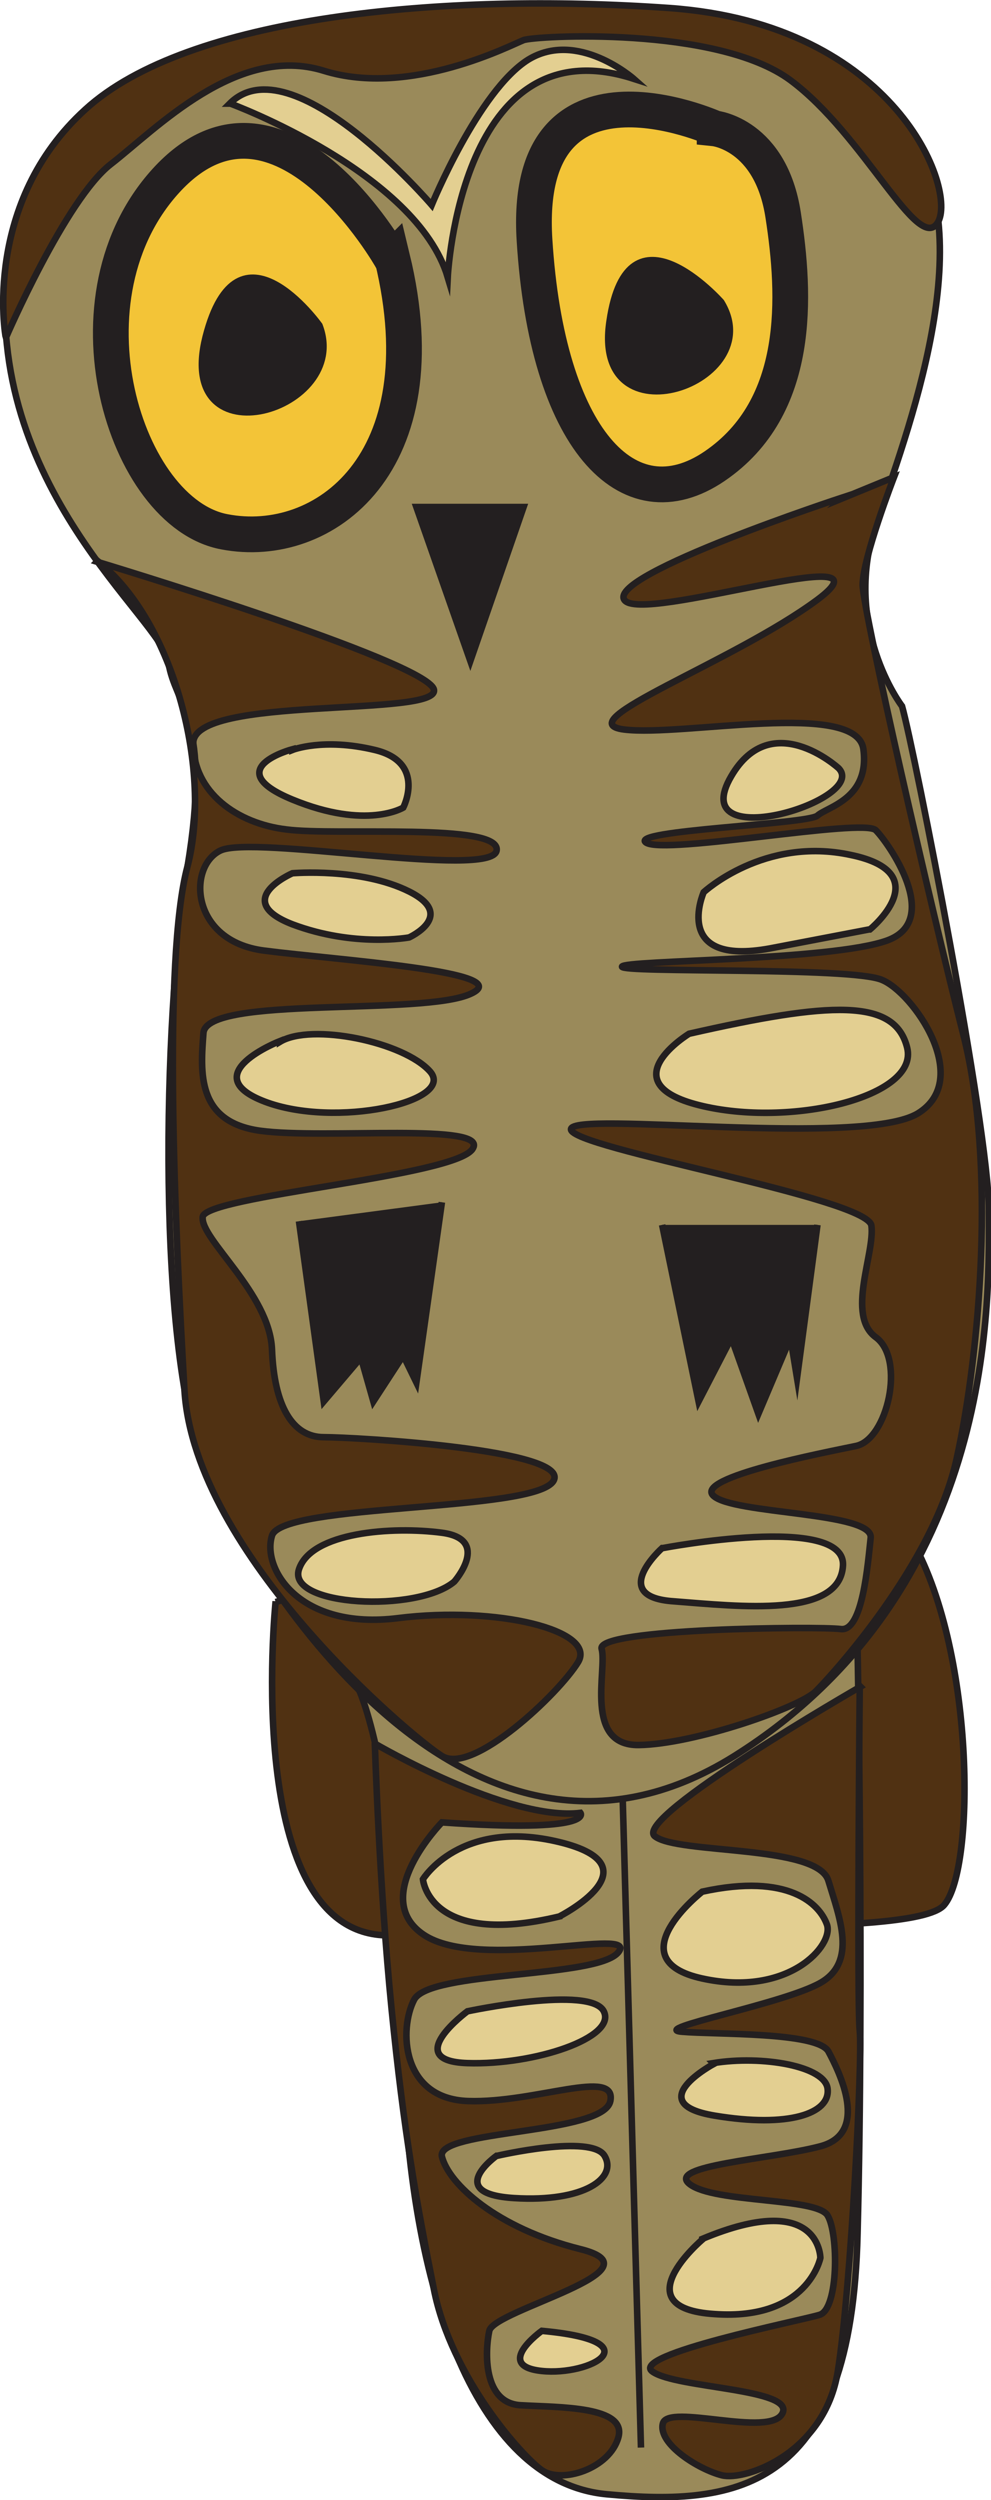
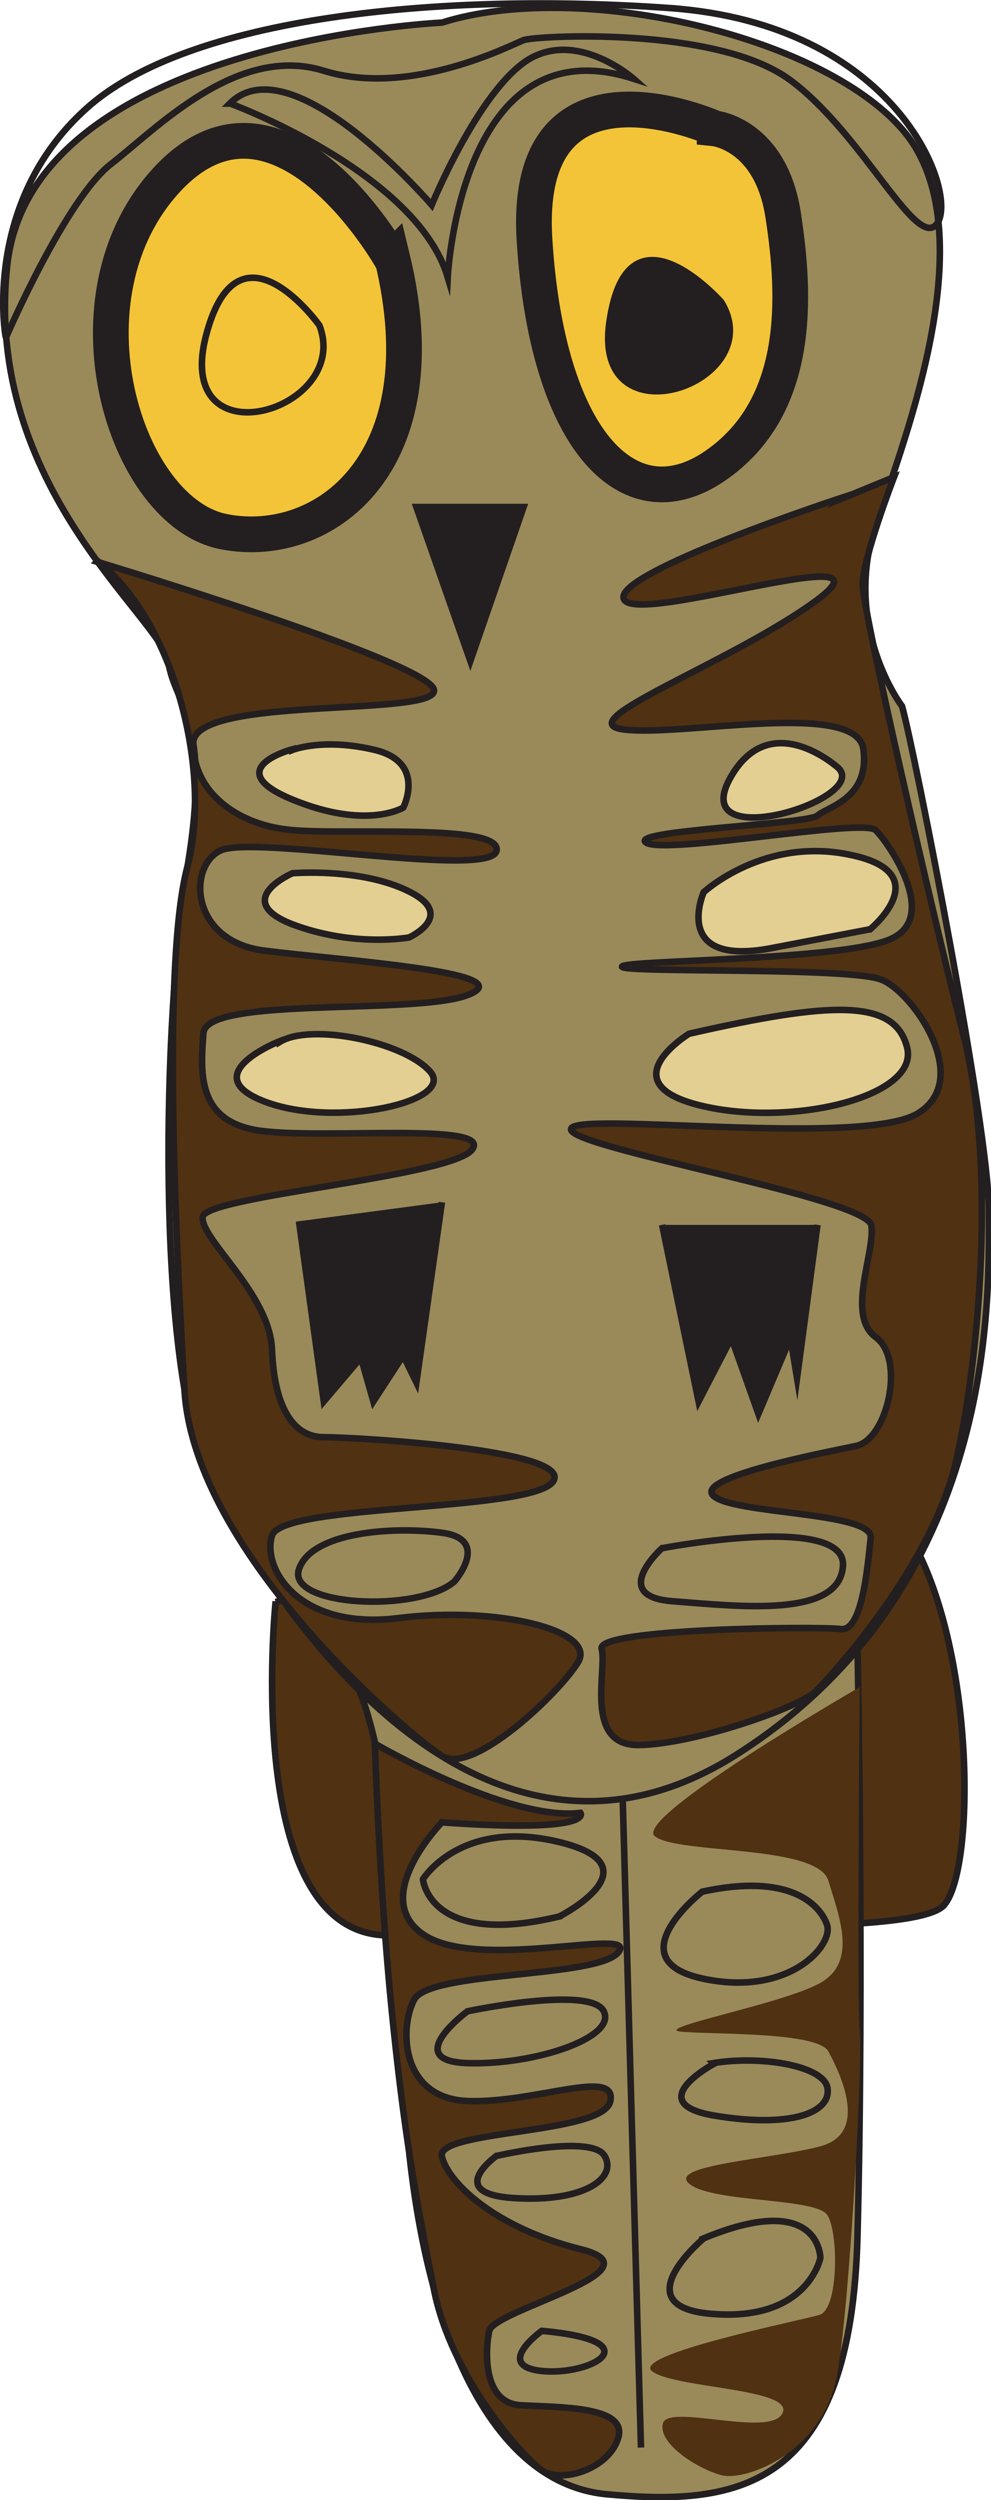
<svg xmlns="http://www.w3.org/2000/svg" id="Layer_1" version="1.1" viewBox="0 0 135.9 342.7">
  <defs>
    <style>
      .st0 {
        fill: #231f20;
      }

      .st1 {
        stroke-width: .9px;
      }

      .st1, .st2 {
        fill: none;
        stroke: #231f20;
        stroke-miterlimit: 10;
      }

      .st3 {
        fill: #e3cf91;
      }

      .st4 {
        fill: #9a8a5a;
      }

      .st5 {
        fill: #f3c437;
      }

      .st2 {
        stroke-width: 4.9px;
      }

      .st6 {
        fill: #503112;
      }
    </style>
  </defs>
  <path class="st6" d="M37.8,219.5s-5,48.1,17,45.7c22-2.4,70.5,1,74.7-4.1,4.3-5.1,4.2-35.3-4.7-50.4-8.9-15.1-87,8.9-87,8.9h0Z" />
  <path class="st1" d="M37.8,219.5s-5,48.1,17,45.7c22-2.4,70.5,1,74.7-4.1,4.3-5.1,4.2-35.3-4.7-50.4-8.9-15.1-87,8.9-87,8.9h0Z" />
  <path class="st4" d="M49.3,231.8s5.6,12.2,5.9,46.7c.3,34.5,9.8,61.7,28,63.4,18.2,1.7,33.6-.8,34.4-35.7.9-34.9,0-80.3,0-80.3l-68.3,5.9h0Z" />
  <path class="st1" d="M49.3,231.8s5.6,12.2,5.9,46.7c.3,34.5,9.8,61.7,28,63.4,18.2,1.7,33.6-.8,34.4-35.7.9-34.9,0-80.3,0-80.3l-68.3,5.9h0Z" />
  <path class="st4" d="M60.6,3.1S4.4,5.7,1,36.3c-3.4,30.6,21.3,48.5,22.1,54.5.9,6,6,7.7,2.6,28.1-3.4,20.4-4.3,67.2,2.6,82.6,6.8,15.3,35.8,62.1,72.4,39.2,36.6-23,34.9-63.8,34.9-74.9s-10.2-63-11.9-69c0,0-8.5-11.1-3.4-25.5,5.1-14.5,14.5-40.9,3.4-53.6C112.5,4.8,79.3-2.8,60.6,3.1h0Z" />
  <path class="st1" d="M60.6,3.1S4.4,5.7,1,36.3c-3.4,30.6,21.3,48.5,22.1,54.5.9,6,6,7.7,2.6,28.1-3.4,20.4-4.3,67.2,2.6,82.6,6.8,15.3,35.8,62.1,72.4,39.2,36.6-23,34.9-63.8,34.9-74.9s-10.2-63-11.9-69c0,0-8.5-11.1-3.4-25.5,5.1-14.5,14.5-40.9,3.4-53.6C112.5,4.8,79.3-2.8,60.6,3.1h0Z" />
-   <path class="st3" d="M31.6,14.2s25.5,9.4,29.8,23.8c0,0,1.7-34.9,25.5-27.2,0,0-7.7-6.8-14.5-2.6-6.8,4.3-13.2,19.9-13.2,19.9,0,0-19.2-22.4-27.7-13.9h0Z" />
  <path class="st1" d="M31.6,14.2s25.5,9.4,29.8,23.8c0,0,1.7-34.9,25.5-27.2,0,0-7.7-6.8-14.5-2.6-6.8,4.3-13.2,19.9-13.2,19.9,0,0-19.2-22.4-27.7-13.9h0Z" />
  <path class="st5" d="M53.7,35.5s-15.3-27.2-30.6-11.1c-15.3,16.2-6,46,7.7,48.5,13.6,2.6,29.8-9.4,23-37.5h0ZM98,17.6s-26.4-11.9-24.7,15.3c1.7,27.2,12.8,39.1,24.7,31,11.9-8.1,11.1-23.4,9.4-34.4-1.7-11.1-9.4-11.9-9.4-11.9h0Z" />
  <path class="st2" d="M53.7,35.5s-15.3-27.2-30.6-11.1c-15.3,16.2-6,46,7.7,48.5,13.6,2.6,29.8-9.4,23-37.5h0ZM98,17.6s-26.4-11.9-24.7,15.3c1.7,27.2,12.8,39.1,24.7,31,11.9-8.1,11.1-23.4,9.4-34.4-1.7-11.1-9.4-11.9-9.4-11.9h0Z" />
  <path class="st0" d="M98.9,41.4s-12.8-14.5-15.3,2.6c-2.6,17,22.1,8.5,15.3-2.6h0Z" />
  <path class="st1" d="M98.9,41.4s-12.8-14.5-15.3,2.6c-2.6,17,22.1,8.5,15.3-2.6h0Z" />
-   <path class="st0" d="M43.8,44.6s-11.2-15.7-15.6,1.6c-4.3,17.3,20.1,10.1,15.6-1.6h0Z" />
  <path class="st1" d="M43.8,44.6s-11.2-15.7-15.6,1.6c-4.3,17.3,20.1,10.1,15.6-1.6h0Z" />
  <polygon class="st0" points="57.1 69.5 71.8 69.5 64.5 90.6 57.1 69.5 57.1 69.5" />
  <polygon class="st1" points="57.1 69.5 71.8 69.5 64.5 90.6 57.1 69.5 57.1 69.5" />
-   <path class="st6" d="M.8,46.3s8.2-19,14.4-23.8c6.2-4.8,17.3-16.5,29.2-12.8,11.9,3.7,25.8-3.6,27.4-4.2,1.5-.6,26.5-2,36.6,5.5,10.1,7.5,17.5,23.9,20.2,19.5,2.7-4.4-5.7-27.2-36.8-29.4S25.7,2.2,11.7,15C-2.4,27.8.7,46,.8,46.3h0Z" />
  <path class="st1" d="M.8,46.3s8.2-19,14.4-23.8c6.2-4.8,17.3-16.5,29.2-12.8,11.9,3.7,25.8-3.6,27.4-4.2,1.5-.6,26.5-2,36.6,5.5,10.1,7.5,17.5,23.9,20.2,19.5,2.7-4.4-5.7-27.2-36.8-29.4S25.7,2.2,11.7,15C-2.4,27.8.7,46,.8,46.3h0Z" />
  <path class="st3" d="M40.1,102.7s-10.2,2.7,0,6.9,15.2,1.1,15.2,1.1c0,0,3.2-6.2-3.9-7.9-7.1-1.7-11.3,0-11.3,0h0ZM115,105.3s-9.5-8.7-15,1.6c-5.4,10.3,19.2,2.7,15-1.6h0ZM119.3,127.4s9.4-7.7-2.6-10.2c-11.9-2.6-20.2,5.1-20.2,5.1,0,0-4.5,10.2,9.1,7.7l13.6-2.6h0ZM40.1,119.7s-8.5,3.7,0,7c8.5,3.2,16,1.8,16,1.8,0,0,6.6-3,0-6.3-6.6-3.3-16-2.5-16-2.5h0ZM38.4,142.7s-11.8,4.6-2.1,8.3c9.7,3.7,26.2,0,22.7-4.1-3.6-4.1-16.3-6.7-20.6-4.1h0ZM94.5,141.7s-11,6.7,1.4,9.8c12.4,3.1,30.2-1.1,28.5-7.9-1.7-6.8-10.5-6.3-29.9-1.9h0Z" />
  <path class="st1" d="M40.1,102.7s-10.2,2.7,0,6.9,15.2,1.1,15.2,1.1c0,0,3.2-6.2-3.9-7.9-7.1-1.7-11.3,0-11.3,0h0ZM115,105.3s-9.5-8.7-15,1.6c-5.4,10.3,19.2,2.7,15-1.6h0ZM119.3,127.4s9.4-7.7-2.6-10.2c-11.9-2.6-20.2,5.1-20.2,5.1,0,0-4.5,10.2,9.1,7.7l13.6-2.6h0ZM40.1,119.7s-8.5,3.7,0,7c8.5,3.2,16,1.8,16,1.8,0,0,6.6-3,0-6.3-6.6-3.3-16-2.5-16-2.5h0ZM38.4,142.7s-11.8,4.6-2.1,8.3c9.7,3.7,26.2,0,22.7-4.1-3.6-4.1-16.3-6.7-20.6-4.1h0ZM94.5,141.7s-11,6.7,1.4,9.8c12.4,3.1,30.2-1.1,28.5-7.9-1.7-6.8-10.5-6.3-29.9-1.9h0Z" />
  <polyline class="st0" points="41 167.4 44.4 192.1 49.5 186.1 51.2 192.1 55.3 185.8 57.1 189.5 60.6 164.8" />
  <polyline class="st1" points="41 167.4 44.4 192.1 49.5 186.1 51.2 192.1 55.3 185.8 57.1 189.5 60.6 164.8" />
  <polyline class="st0" points="90.8 167.9 95.8 192.1 100.3 183.4 104 193.8 108.4 183.4 109.3 188.9 112.1 167.9" />
  <polyline class="st1" points="90.8 167.9 95.8 192.1 100.3 183.4 104 193.8 108.4 183.4 109.3 188.9 112.1 167.9" />
-   <path class="st3" d="M62.3,216.8s5.1-5.8-1.7-6.7c-6.8-.9-17.9-.1-19.6,5-1.7,5.1,16.2,6,21.3,1.7h0ZM90.8,212.2s-7.5,6.7,1.6,7.3c9.1.7,22.8,2.3,23.2-4.9.4-7.2-24.7-2.4-24.7-2.4h0ZM76.7,262.7s13.6-6.9,0-10.2-18.7,5.1-18.7,5.1c0,0,.8,9.4,18.7,5.1h0ZM96.3,259.3s-11.9,9.3,0,11.9c11.9,2.6,18.1-4.6,17.1-7.4-1-2.8-5.2-7.1-17.1-4.5h0ZM64.1,275.7s-9.2,6.8,0,7.1c9.2.3,20.5-3.5,18.7-7.1-1.8-3.6-18.7,0-18.7,0h0ZM97.9,282.9s-10.1,5.4.1,7.1c10.2,1.7,15.8-.3,15.5-3.6-.2-3.2-9-4.7-15.7-3.6h0ZM68.1,295.5s-7.3,5.2,2.4,5.8c9.7.6,14.2-2.8,12.4-5.8-1.8-3-14.7,0-14.7,0h0ZM74.3,319.5s-6.7,4.8,0,5.5c6.7.7,15.4-4.1,0-5.5h0ZM96.3,307s-11.1,9.4,1.7,10.2c12.8.9,14.5-7.7,14.5-7.7,0,0,0-9.4-16.2-2.6h0ZM85.4,246.8l2.5,88.7" />
  <path class="st1" d="M62.3,216.8s5.1-5.8-1.7-6.7c-6.8-.9-17.9-.1-19.6,5-1.7,5.1,16.2,6,21.3,1.7h0ZM90.8,212.2s-7.5,6.7,1.6,7.3c9.1.7,22.8,2.3,23.2-4.9.4-7.2-24.7-2.4-24.7-2.4h0ZM76.7,262.7s13.6-6.9,0-10.2-18.7,5.1-18.7,5.1c0,0,.8,9.4,18.7,5.1h0ZM96.3,259.3s-11.9,9.3,0,11.9c11.9,2.6,18.1-4.6,17.1-7.4-1-2.8-5.2-7.1-17.1-4.5h0ZM64.1,275.7s-9.2,6.8,0,7.1c9.2.3,20.5-3.5,18.7-7.1-1.8-3.6-18.7,0-18.7,0h0ZM97.9,282.9s-10.1,5.4.1,7.1c10.2,1.7,15.8-.3,15.5-3.6-.2-3.2-9-4.7-15.7-3.6h0ZM68.1,295.5s-7.3,5.2,2.4,5.8c9.7.6,14.2-2.8,12.4-5.8-1.8-3-14.7,0-14.7,0h0ZM74.3,319.5s-6.7,4.8,0,5.5c6.7.7,15.4-4.1,0-5.5h0ZM96.3,307s-11.1,9.4,1.7,10.2c12.8.9,14.5-7.7,14.5-7.7,0,0,0-9.4-16.2-2.6h0ZM85.4,246.8l2.5,88.7" />
  <path class="st6" d="M13.3,77s45.1,13.6,46.2,17.5c1,3.9-33.1.7-33,7.4,0,6.7,6,11,12.8,11.8,6.8.9,29.5-1,28.8,2.9-.7,3.9-33.5-2.2-37.9,0-4.5,2.2-4.1,12.4,6,13.7,10,1.3,34.9,2.9,28.4,5.9-6.5,3.1-36.3.2-36.7,5.4-.4,5.3-1,12.2,7.8,13.4,8.8,1.2,31.6-1.2,29.1,2.5-2.5,3.8-36.6,6.4-37,9.3-.4,3,9.2,10.5,9.5,18.2.3,7.7,2.8,12,7.1,12s34,1.7,31.5,6c-2.6,4.3-37.2,3-38.6,7.5-1.4,4.5,3.7,13,17.3,11.3,13.6-1.7,27.2,1.7,24.7,6-2.6,4.3-14.5,15.6-18.7,12.9-4.3-2.7-33.9-27.6-35.3-50.1-1.3-22.4-3-59,.4-71.8,3.4-12.8-1.7-33.5-12.3-41.9h0Z" />
  <path class="st1" d="M13.3,77s45.1,13.6,46.2,17.5c1,3.9-33.1.7-33,7.4,0,6.7,6,11,12.8,11.8,6.8.9,29.5-1,28.8,2.9-.7,3.9-33.5-2.2-37.9,0-4.5,2.2-4.1,12.4,6,13.7,10,1.3,34.9,2.9,28.4,5.9-6.5,3.1-36.3.2-36.7,5.4-.4,5.3-1,12.2,7.8,13.4,8.8,1.2,31.6-1.2,29.1,2.5-2.5,3.8-36.6,6.4-37,9.3-.4,3,9.2,10.5,9.5,18.2.3,7.7,2.8,12,7.1,12s34,1.7,31.5,6c-2.6,4.3-37.2,3-38.6,7.5-1.4,4.5,3.7,13,17.3,11.3,13.6-1.7,27.2,1.7,24.7,6-2.6,4.3-14.5,15.6-18.7,12.9-4.3-2.7-33.9-27.6-35.3-50.1-1.3-22.4-3-59,.4-71.8,3.4-12.8-1.7-33.5-12.3-41.9h0Z" />
  <path class="st6" d="M115.5,68.2s-32,10.5-29.9,14c2.1,3.5,38-8.6,26.5,0-11.6,8.6-34.6,16.8-26.5,17.8,8.1,1,31.9-4.1,32.8,2.7.9,6.8-5,7.9-6.3,9.1-1.4,1.2-26,2-23.5,3.7,2.6,1.7,29.8-3.4,31.5-1.7s9.2,12.3,1.6,15.1c-7.6,2.8-36.2,2.7-36.4,3.6-.2.9,31.3,0,35.6,1.8,4.3,1.7,12.6,13.6,5,18.3-7.6,4.7-47.6-.4-47.6,2.2s40.7,9.4,41.2,13.2c.5,3.8-3.5,12.3.6,15.3,4.1,3,1.6,14-2.7,14.9-4.3.9-22.1,4.3-19.6,6.8,2.6,2.6,22,2.2,21.6,5.8-.4,3.6-1.1,12.9-4.1,12.5-3.1-.4-33.5-.1-32.8,2.7.8,2.8-2.5,13.3,5.1,13.2,7.6-.1,22.2-5.2,24.3-7.4,2.1-2.1,16.1-17.3,19.3-31.9,3.2-14.5,5.4-40.4.9-58.1-4.5-17.7-13.7-57.9-13.8-61.6,0-3.7,4.3-14.8,4.3-14.8l-7.3,3h0Z" />
  <path class="st1" d="M115.5,68.2s-32,10.5-29.9,14c2.1,3.5,38-8.6,26.5,0-11.6,8.6-34.6,16.8-26.5,17.8,8.1,1,31.9-4.1,32.8,2.7.9,6.8-5,7.9-6.3,9.1-1.4,1.2-26,2-23.5,3.7,2.6,1.7,29.8-3.4,31.5-1.7s9.2,12.3,1.6,15.1c-7.6,2.8-36.2,2.7-36.4,3.6-.2.9,31.3,0,35.6,1.8,4.3,1.7,12.6,13.6,5,18.3-7.6,4.7-47.6-.4-47.6,2.2s40.7,9.4,41.2,13.2c.5,3.8-3.5,12.3.6,15.3,4.1,3,1.6,14-2.7,14.9-4.3.9-22.1,4.3-19.6,6.8,2.6,2.6,22,2.2,21.6,5.8-.4,3.6-1.1,12.9-4.1,12.5-3.1-.4-33.5-.1-32.8,2.7.8,2.8-2.5,13.3,5.1,13.2,7.6-.1,22.2-5.2,24.3-7.4,2.1-2.1,16.1-17.3,19.3-31.9,3.2-14.5,5.4-40.4.9-58.1-4.5-17.7-13.7-57.9-13.8-61.6,0-3.7,4.3-14.8,4.3-14.8l-7.3,3h0Z" />
  <path class="st6" d="M51.4,239s18.3,10.7,28.2,9.5c0,0,2.2,2.8-19,1.3,0,0-10.1,10.3-2.5,15.4,7.6,5.1,29.6-1.2,26.7,2.4-2.9,3.6-25.9,2.5-28,6.5-2.1,4-1.8,13.6,7.4,13.9,9.2.3,20.4-4.6,19.5,0-.9,4.6-23.9,3.9-23.1,7.6.9,3.7,7.4,9.8,19,12.7,11.6,2.9-11.9,8.3-12.5,11.2-.6,2.8-.9,10,4.4,10.2,5.2.3,14.5.1,13.3,4.4-1.2,4.3-7.8,6.4-10.5,4.5-2.7-1.9-12.4-12.7-14.8-24.8-2.4-12-4.1-21.4-5.8-38.4-1.7-17-2.3-36.5-2.3-36.5h0Z" />
  <path class="st1" d="M51.4,239s18.3,10.7,28.2,9.5c0,0,2.2,2.8-19,1.3,0,0-10.1,10.3-2.5,15.4,7.6,5.1,29.6-1.2,26.7,2.4-2.9,3.6-25.9,2.5-28,6.5-2.1,4-1.8,13.6,7.4,13.9,9.2.3,20.4-4.6,19.5,0-.9,4.6-23.9,3.9-23.1,7.6.9,3.7,7.4,9.8,19,12.7,11.6,2.9-11.9,8.3-12.5,11.2-.6,2.8-.9,10,4.4,10.2,5.2.3,14.5.1,13.3,4.4-1.2,4.3-7.8,6.4-10.5,4.5-2.7-1.9-12.4-12.7-14.8-24.8-2.4-12-4.1-21.4-5.8-38.4-1.7-17-2.3-36.5-2.3-36.5h0Z" />
  <path class="st6" d="M118,231.2s-31.3,18-28.2,20.5c3.1,2.5,22.3,1.1,23.8,6.1,1.5,5,4,11.1-1.1,14-5.1,2.9-23.6,6.3-19,6.7,4.6.4,18.6,0,20.1,2.7,1.5,2.8,5.7,11.2-1.1,13-6.8,1.8-21.3,2.6-17.9,5.2,3.4,2.6,17.5,1.8,18.9,4.3,1.5,2.5,1.5,12.8-1.1,13.6-2.6.8-26.3,5.5-22.9,7.8,3.3,2.3,19.5,2.3,17.8,5.7-1.7,3.4-15.7-1.4-16.4,1.4-.7,2.8,4.9,6.3,8.1,7.1,3.2.8,14.1-3,15.9-14.3,1.8-11.3,3.4-42.8,3-46.6-.4-3.8,0-47.3,0-47.3h0Z" />
-   <path class="st1" d="M118,231.2s-31.3,18-28.2,20.5c3.1,2.5,22.3,1.1,23.8,6.1,1.5,5,4,11.1-1.1,14-5.1,2.9-23.6,6.3-19,6.7,4.6.4,18.6,0,20.1,2.7,1.5,2.8,5.7,11.2-1.1,13-6.8,1.8-21.3,2.6-17.9,5.2,3.4,2.6,17.5,1.8,18.9,4.3,1.5,2.5,1.5,12.8-1.1,13.6-2.6.8-26.3,5.5-22.9,7.8,3.3,2.3,19.5,2.3,17.8,5.7-1.7,3.4-15.7-1.4-16.4,1.4-.7,2.8,4.9,6.3,8.1,7.1,3.2.8,14.1-3,15.9-14.3,1.8-11.3,3.4-42.8,3-46.6-.4-3.8,0-47.3,0-47.3h0Z" />
</svg>